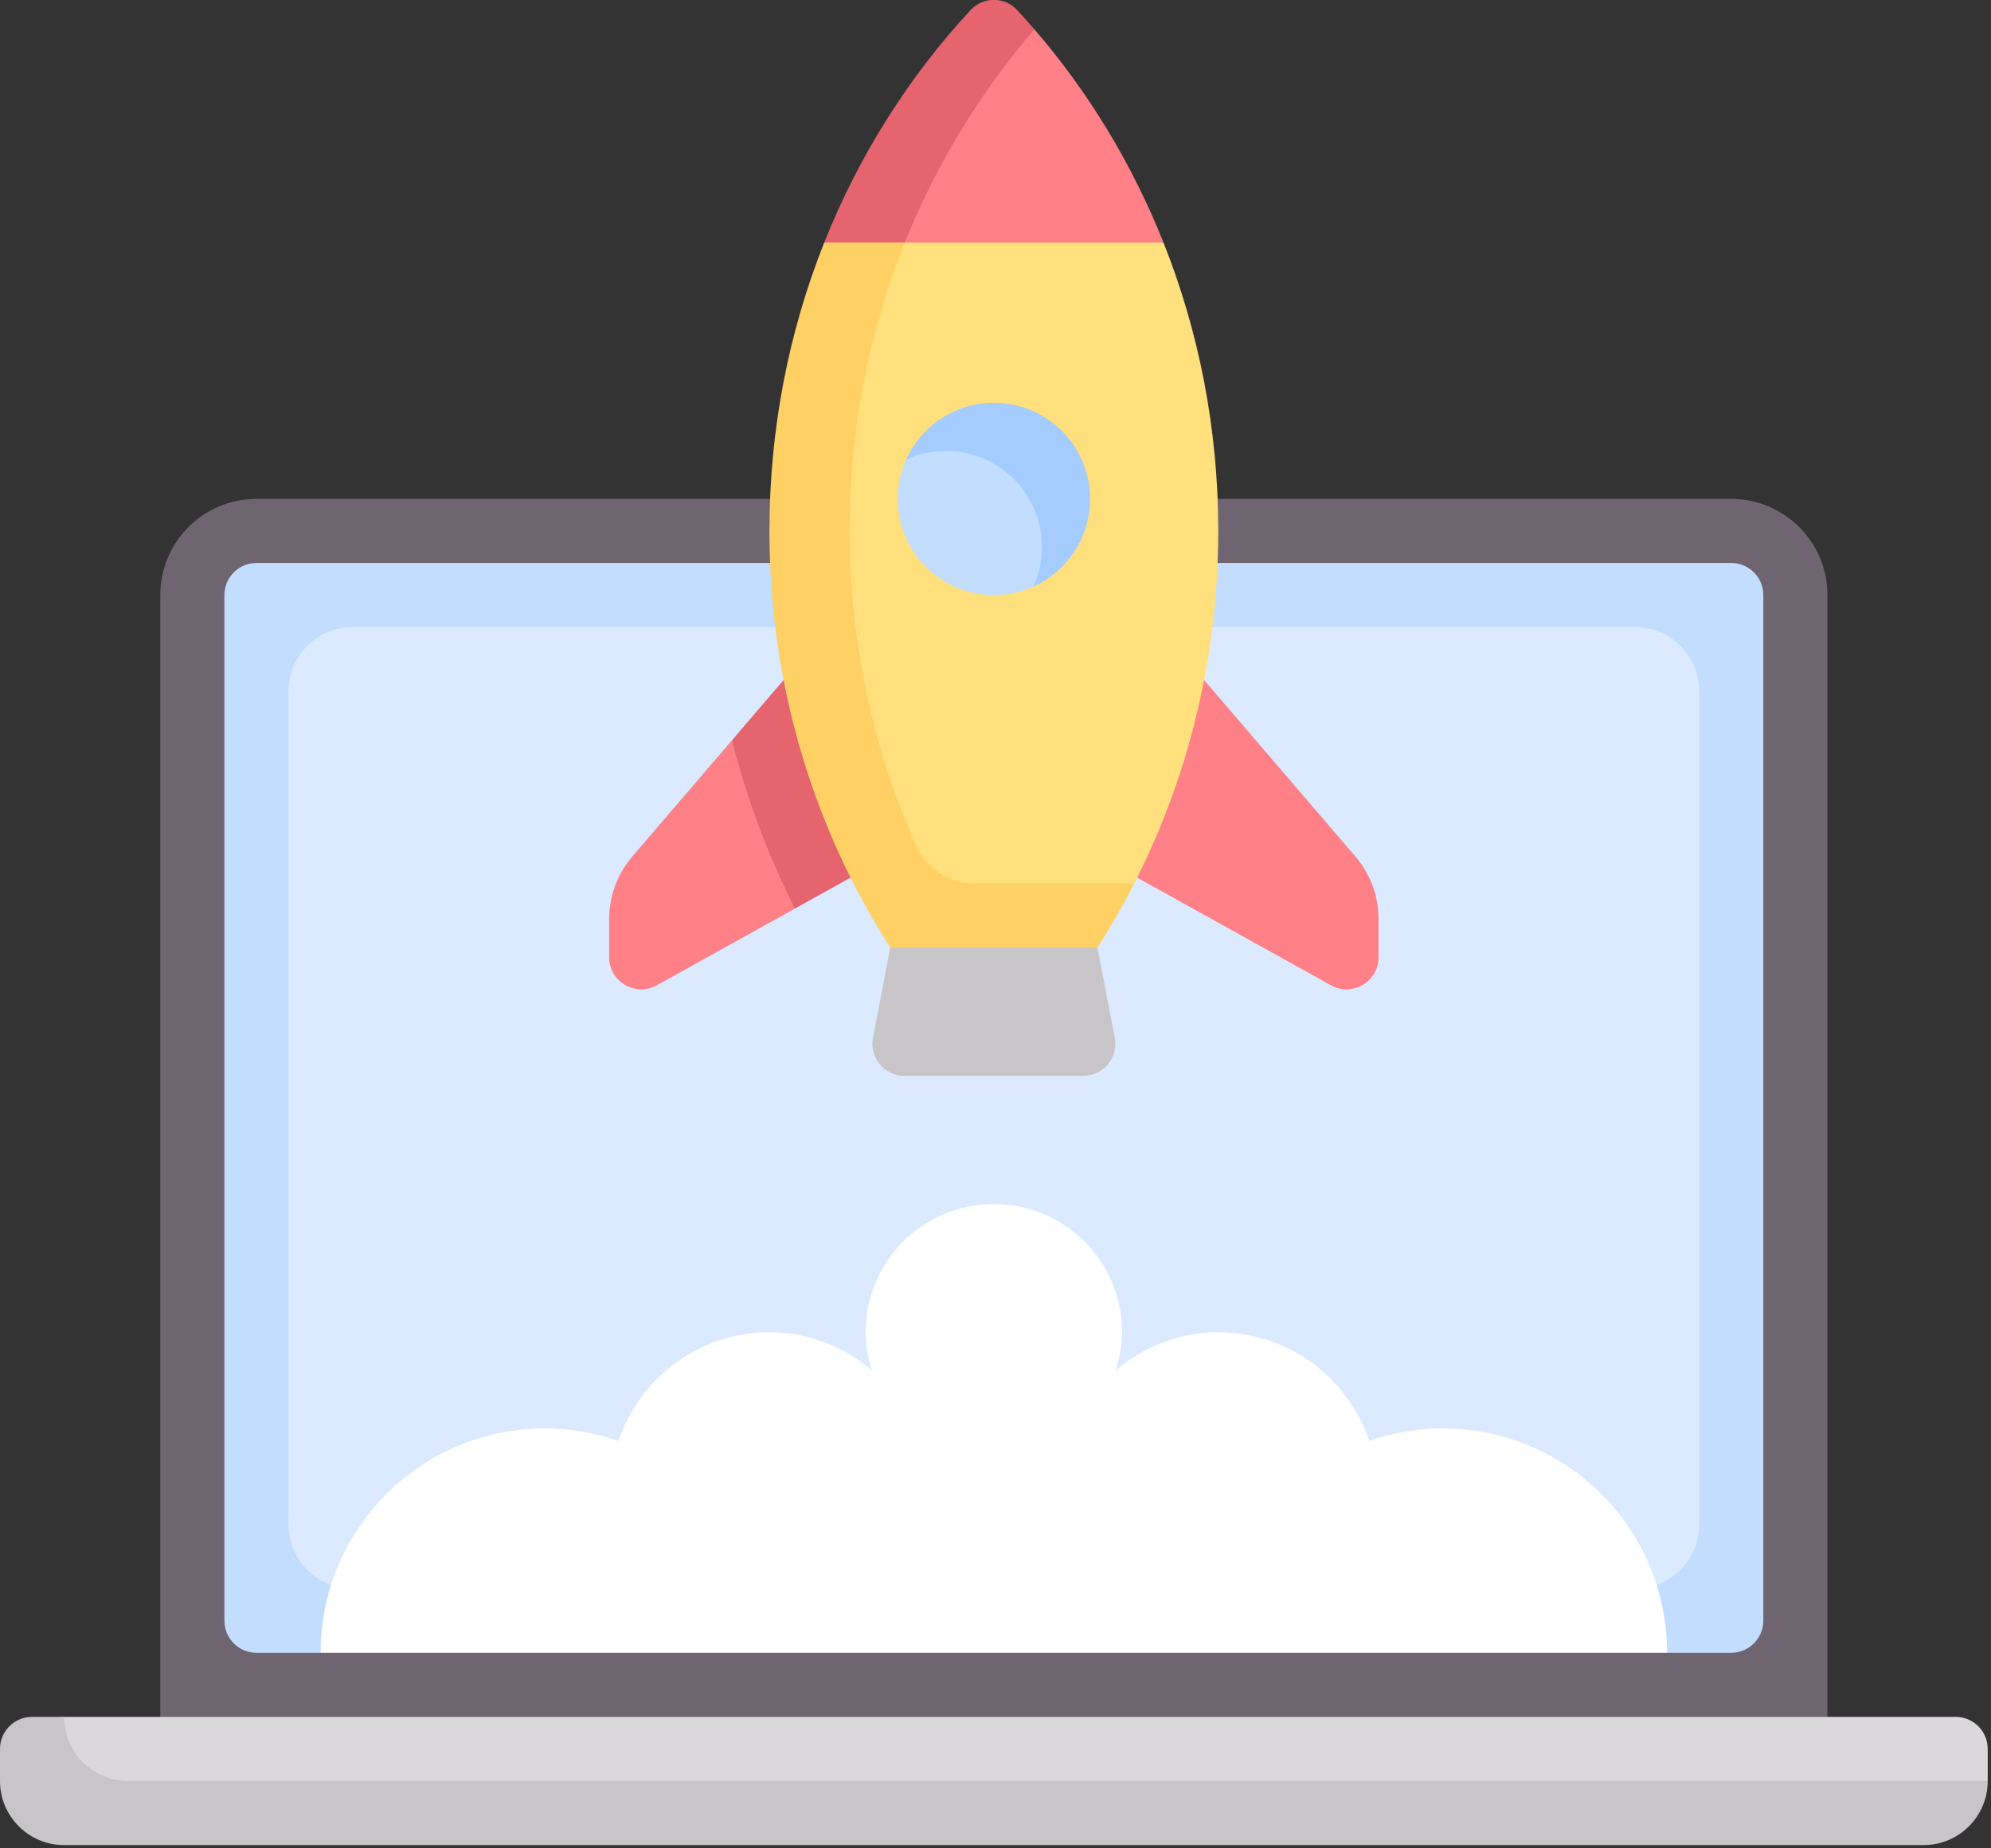
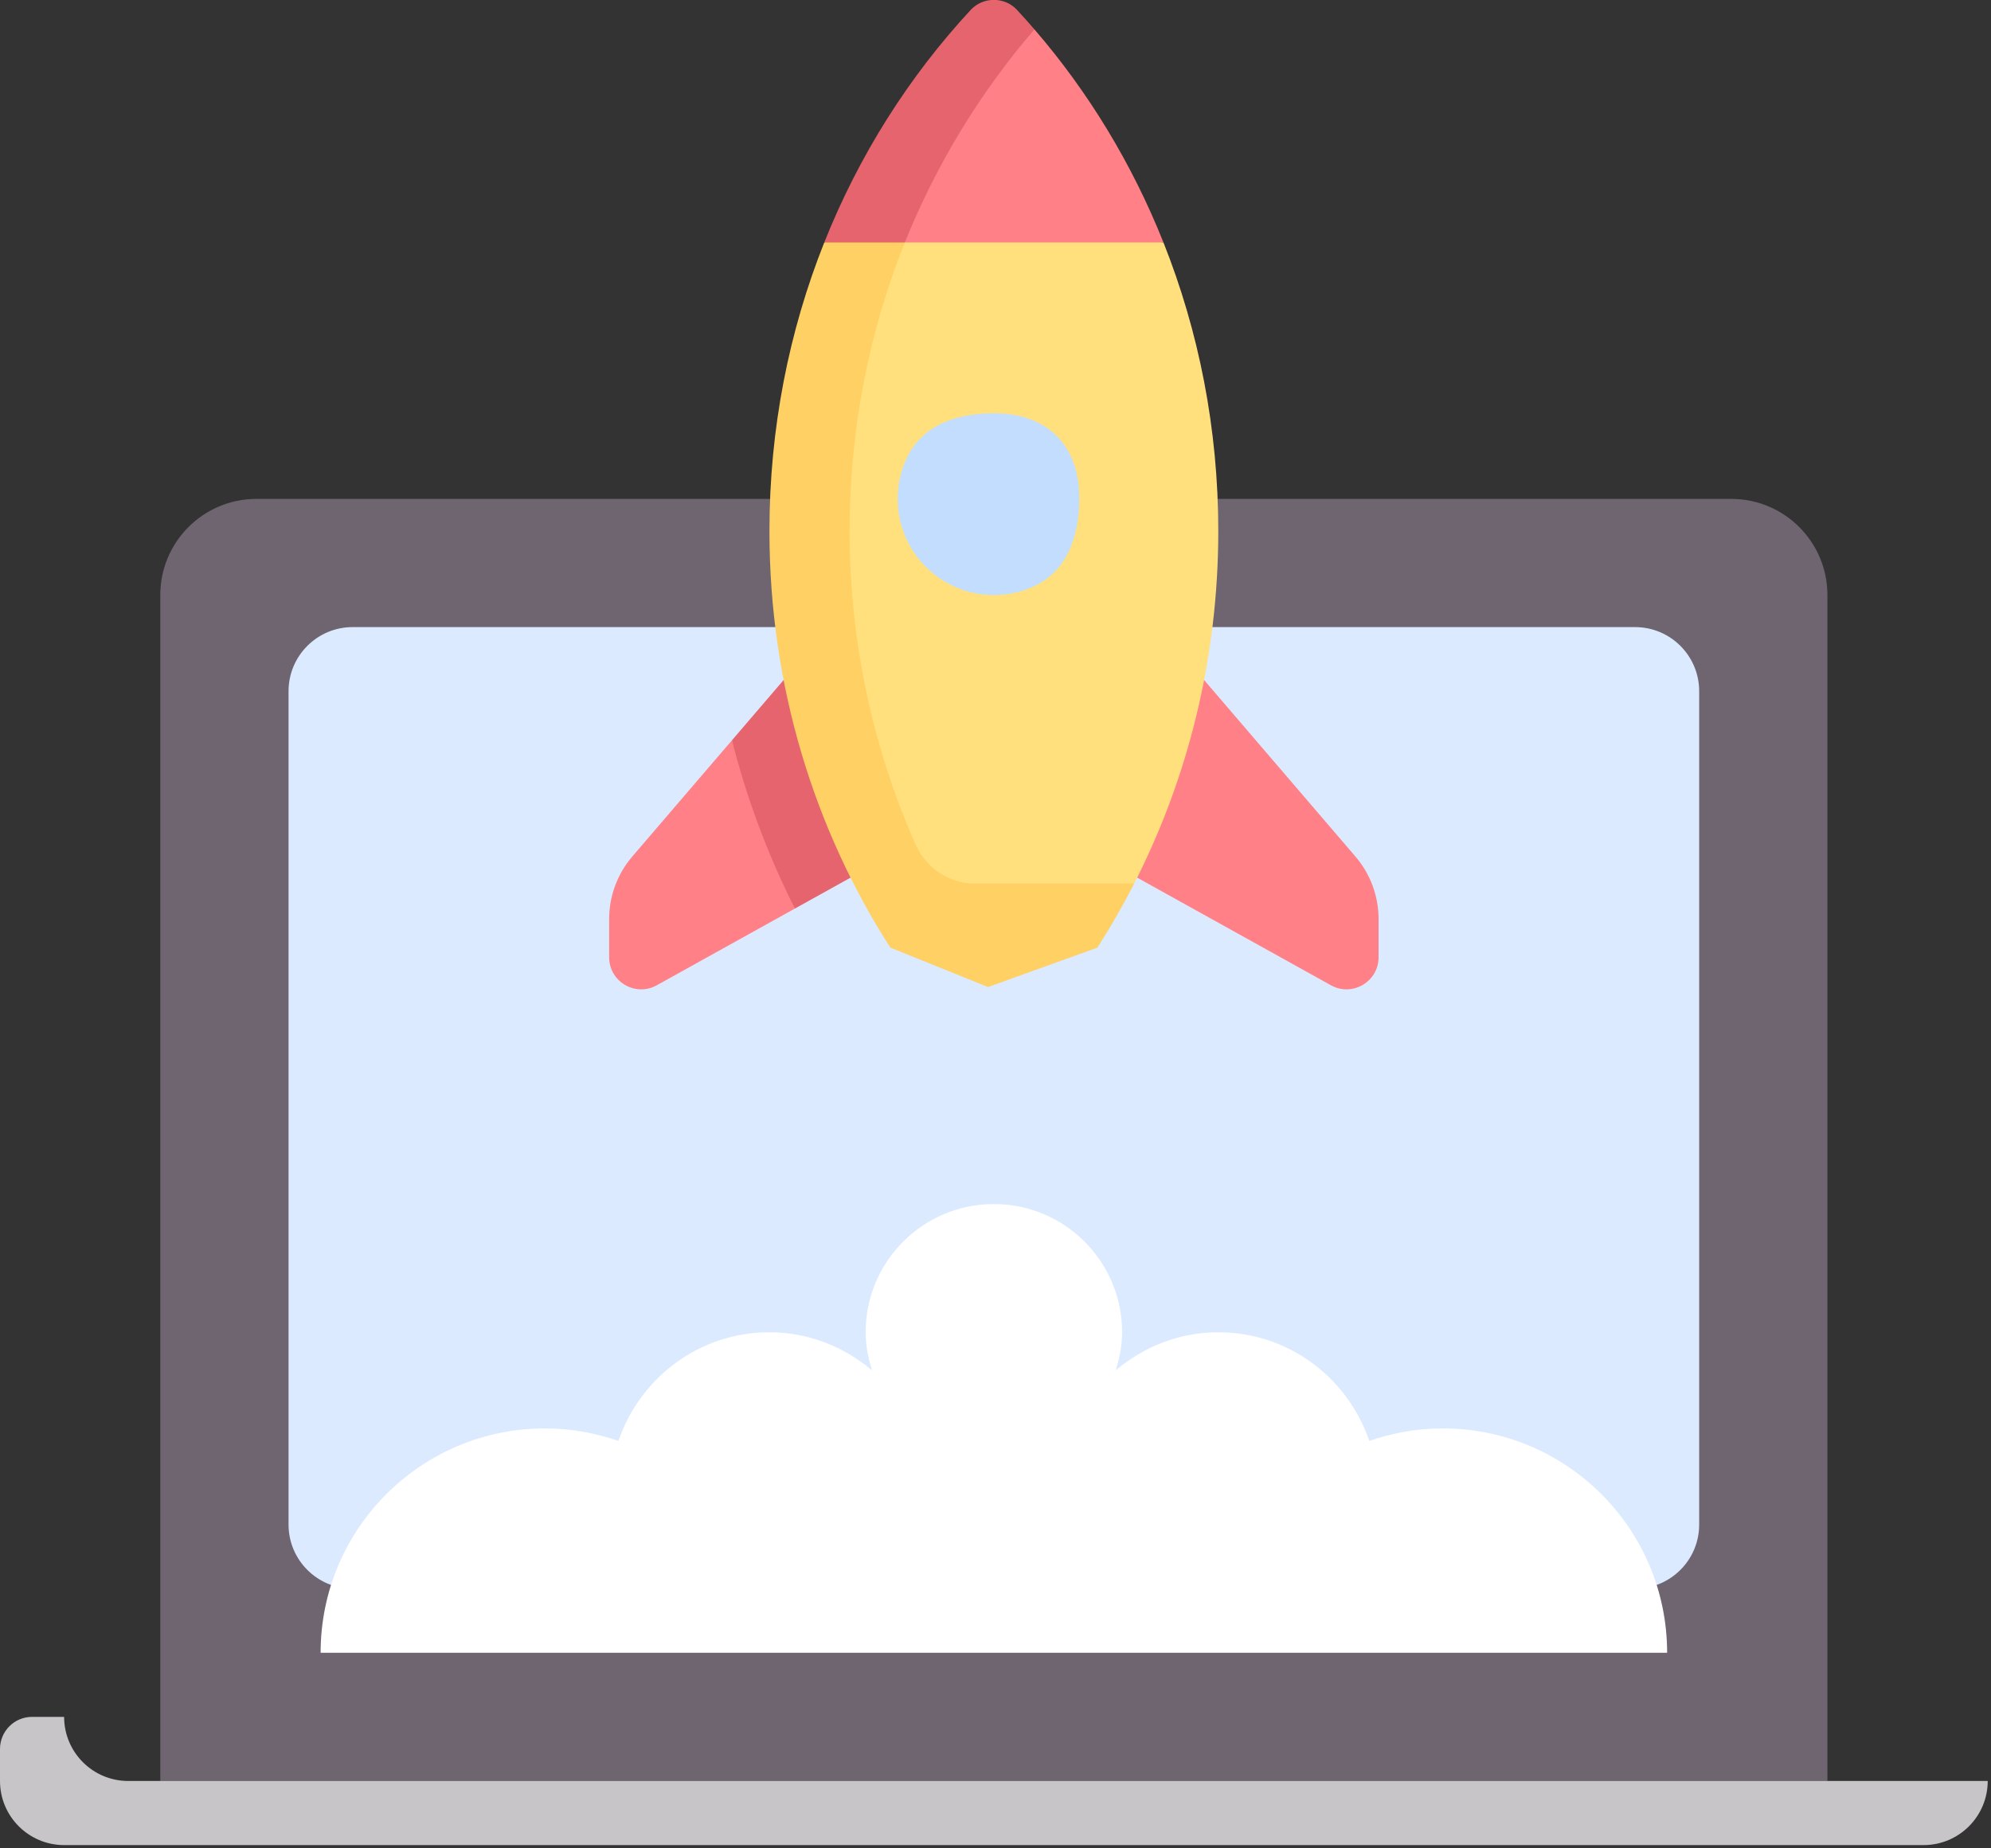
<svg xmlns="http://www.w3.org/2000/svg" version="1.1" width="86.158" viewBox="0 0 86.158 80" height="80" id="Capa_1">
  <rect x="0" y="0" width="86.158" height="80" fill="#333333" stroke="none" />
  <defs id="defs41" />
  <g transform="matrix(0.168,0,0,0.168,0,-3.079)" id="g36">
    <path id="path2" fill="#6f6571" d="M 41.29,477.186 V 171.638 c 0,-13.682 11.092,-24.774 24.774,-24.774 h 379.871 c 13.682,0 24.774,11.092 24.774,24.774 v 305.548" />
-     <path id="path4" fill="#c3ddff" d="m 445.935,444.154 h -16.517 l -9.752,-9.184 H 95 l -12.419,9.184 H 66.065 c -4.561,0 -8.258,-3.697 -8.258,-8.258 V 171.638 c 0,-4.561 3.697,-8.258 8.258,-8.258 h 379.871 c 4.561,0 8.258,3.697 8.258,8.258 v 264.258 c 0,4.561 -3.698,8.258 -8.259,8.258 z" />
    <path id="path6" fill="#dbeaff" d="M 421.161,427.638 H 90.839 c -9.122,0 -16.516,-7.395 -16.516,-16.516 v -214.71 c 0,-9.122 7.395,-16.516 16.516,-16.516 h 330.323 c 9.122,0 16.516,7.395 16.516,16.516 v 214.71 c -10e-4,9.122 -7.395,16.516 -16.517,16.516 z" />
    <path id="path8" fill="#ff8086" d="m 188.537,209.055 -25.669,29.947 c -3.849,4.49 -5.964,10.209 -5.964,16.123 v 9.833 c 0,6.297 6.764,10.277 12.269,7.219 l 35.577,-19.765 z" />
    <path id="path10" fill="#e5646e" d="m 204.749,252.412 26.477,-14.709 -24.774,-49.548 -17.915,20.901 c 3.825,15.016 9.247,29.535 16.212,43.356 z" />
    <path id="path12" fill="#ff8086" d="m 305.548,188.154 43.584,50.848 c 3.849,4.49 5.964,10.209 5.964,16.123 v 9.833 c 0,6.297 -6.764,10.277 -12.269,7.219 l -62.054,-34.474 z" />
-     <path id="path14" fill="#dad8db" d="M 8.258,468.928 V 486.97 H 495.484 L 512,477.186 v -8.258 c 0,-4.561 -3.697,-8.258 -8.258,-8.258 H 16.516 c -4.561,0 -8.258,3.698 -8.258,8.258 z" />
    <path id="path16" fill="#ffe07d" d="M 299.684,80.799 227.583,68.085 c -12.585,26.081 -19.71,55.65 -19.71,87.037 0,39.872 11.543,76.774 31.127,107.355 l 53.145,-16.516 c 13.779,-26.994 21.661,-57.902 21.661,-90.839 0,-26.39 -5.037,-51.495 -14.122,-74.323 z" />
    <path id="path18" fill="#ffd064" d="m 251.061,245.961 c -6.662,0 -12.57,-4.043 -15.262,-10.137 -10.818,-24.496 -16.96,-51.793 -16.96,-80.701 0,-26.42 5.087,-51.514 14.228,-74.326 L 228,75.721 212.315,80.8 c -9.084,22.827 -14.121,47.932 -14.121,74.322 0,39.872 11.543,76.774 31.127,107.355 l 25.179,10.161 28.179,-10.161 c 3.394,-5.3 6.573,-10.854 9.466,-16.516 z" />
-     <path id="path20" fill="#c8c5c9" d="m 279.035,295.509 h -46.069 c -5.186,0 -9.089,-4.725 -8.109,-9.818 l 4.465,-23.215 h 53.359 l 4.465,23.215 c 0.978,5.093 -2.925,9.818 -8.111,9.818 z" />
    <path id="path22" fill="#c3ddff" d="m 278,146.637 c 0,10.048 -3.208,18.926 -11.805,22.812 -3.109,1.406 -6.561,2.188 -10.195,2.188 -13.682,0 -24.774,-11.092 -24.774,-24.774 0,-3.621 0.777,-7.06 2.173,-10.16 3.879,-8.616 12.54,-11.9 22.602,-11.9 13.681,0.001 21.999,8.152 21.999,21.834 z" />
    <path id="path24" fill="#c8c5c9" d="M 16.516,460.67 H 8.258 C 3.697,460.67 0,464.367 0,468.928 v 8.258 c 0,9.121 7.395,16.516 16.516,16.516 h 478.968 c 9.121,0 16.516,-7.395 16.516,-16.516 H 33.032 c -9.121,0 -16.516,-7.394 -16.516,-16.516 z" />
    <path id="path26" fill="#6f6571" d="M 470.71,477.186 H 41.29" />
    <path id="path28" fill="#ffffff" d="m 371.613,386.348 c -6.628,0 -12.969,1.17 -18.898,3.224 -5.555,-16.243 -20.783,-27.998 -38.908,-27.998 -10.108,0 -19.245,3.775 -26.422,9.805 0.975,-3.117 1.648,-6.367 1.648,-9.805 0,-18.243 -14.789,-33.032 -33.032,-33.032 -18.243,0 -33.032,14.789 -33.032,33.032 0,3.438 0.673,6.688 1.648,9.805 -7.177,-6.03 -16.315,-9.805 -26.422,-9.805 -18.126,0 -33.353,11.755 -38.908,27.998 -5.929,-2.053 -12.271,-3.224 -18.898,-3.224 -31.925,0 -57.806,25.881 -57.806,57.806 h 346.839 c -0.003,-31.926 -25.884,-57.806 -57.809,-57.806 z" />
    <path id="path30" fill="#ff8086" d="m 266.45,25.897 c 0,0 -31.7,11.074 -33.383,54.899 l 66.617,0.003 C 291.588,60.46 280.275,41.919 266.45,25.897 Z" />
    <path id="path32" fill="#e5646e" d="m 266.451,25.896 c -1.475,-1.71 -2.969,-3.377 -4.5,-5.029 -3.176,-3.426 -8.725,-3.426 -11.901,0 -15.879,17.125 -28.777,37.428 -37.735,59.932 l 20.752,-0.003 c 8.123,-20.249 19.596,-38.918 33.384,-54.9 z" />
-     <path id="path34" fill="#a4ccff" d="m 256,122.09 c -10.052,0 -18.715,6.012 -22.6,14.614 3.107,-1.403 6.582,-2.227 10.213,-2.227 13.682,0 24.774,11.092 24.774,24.774 0,3.631 -0.788,7.092 -2.192,10.199 8.602,-3.885 14.579,-12.534 14.579,-22.586 0,-13.683 -11.092,-24.774 -24.774,-24.774 z" />
  </g>
</svg>